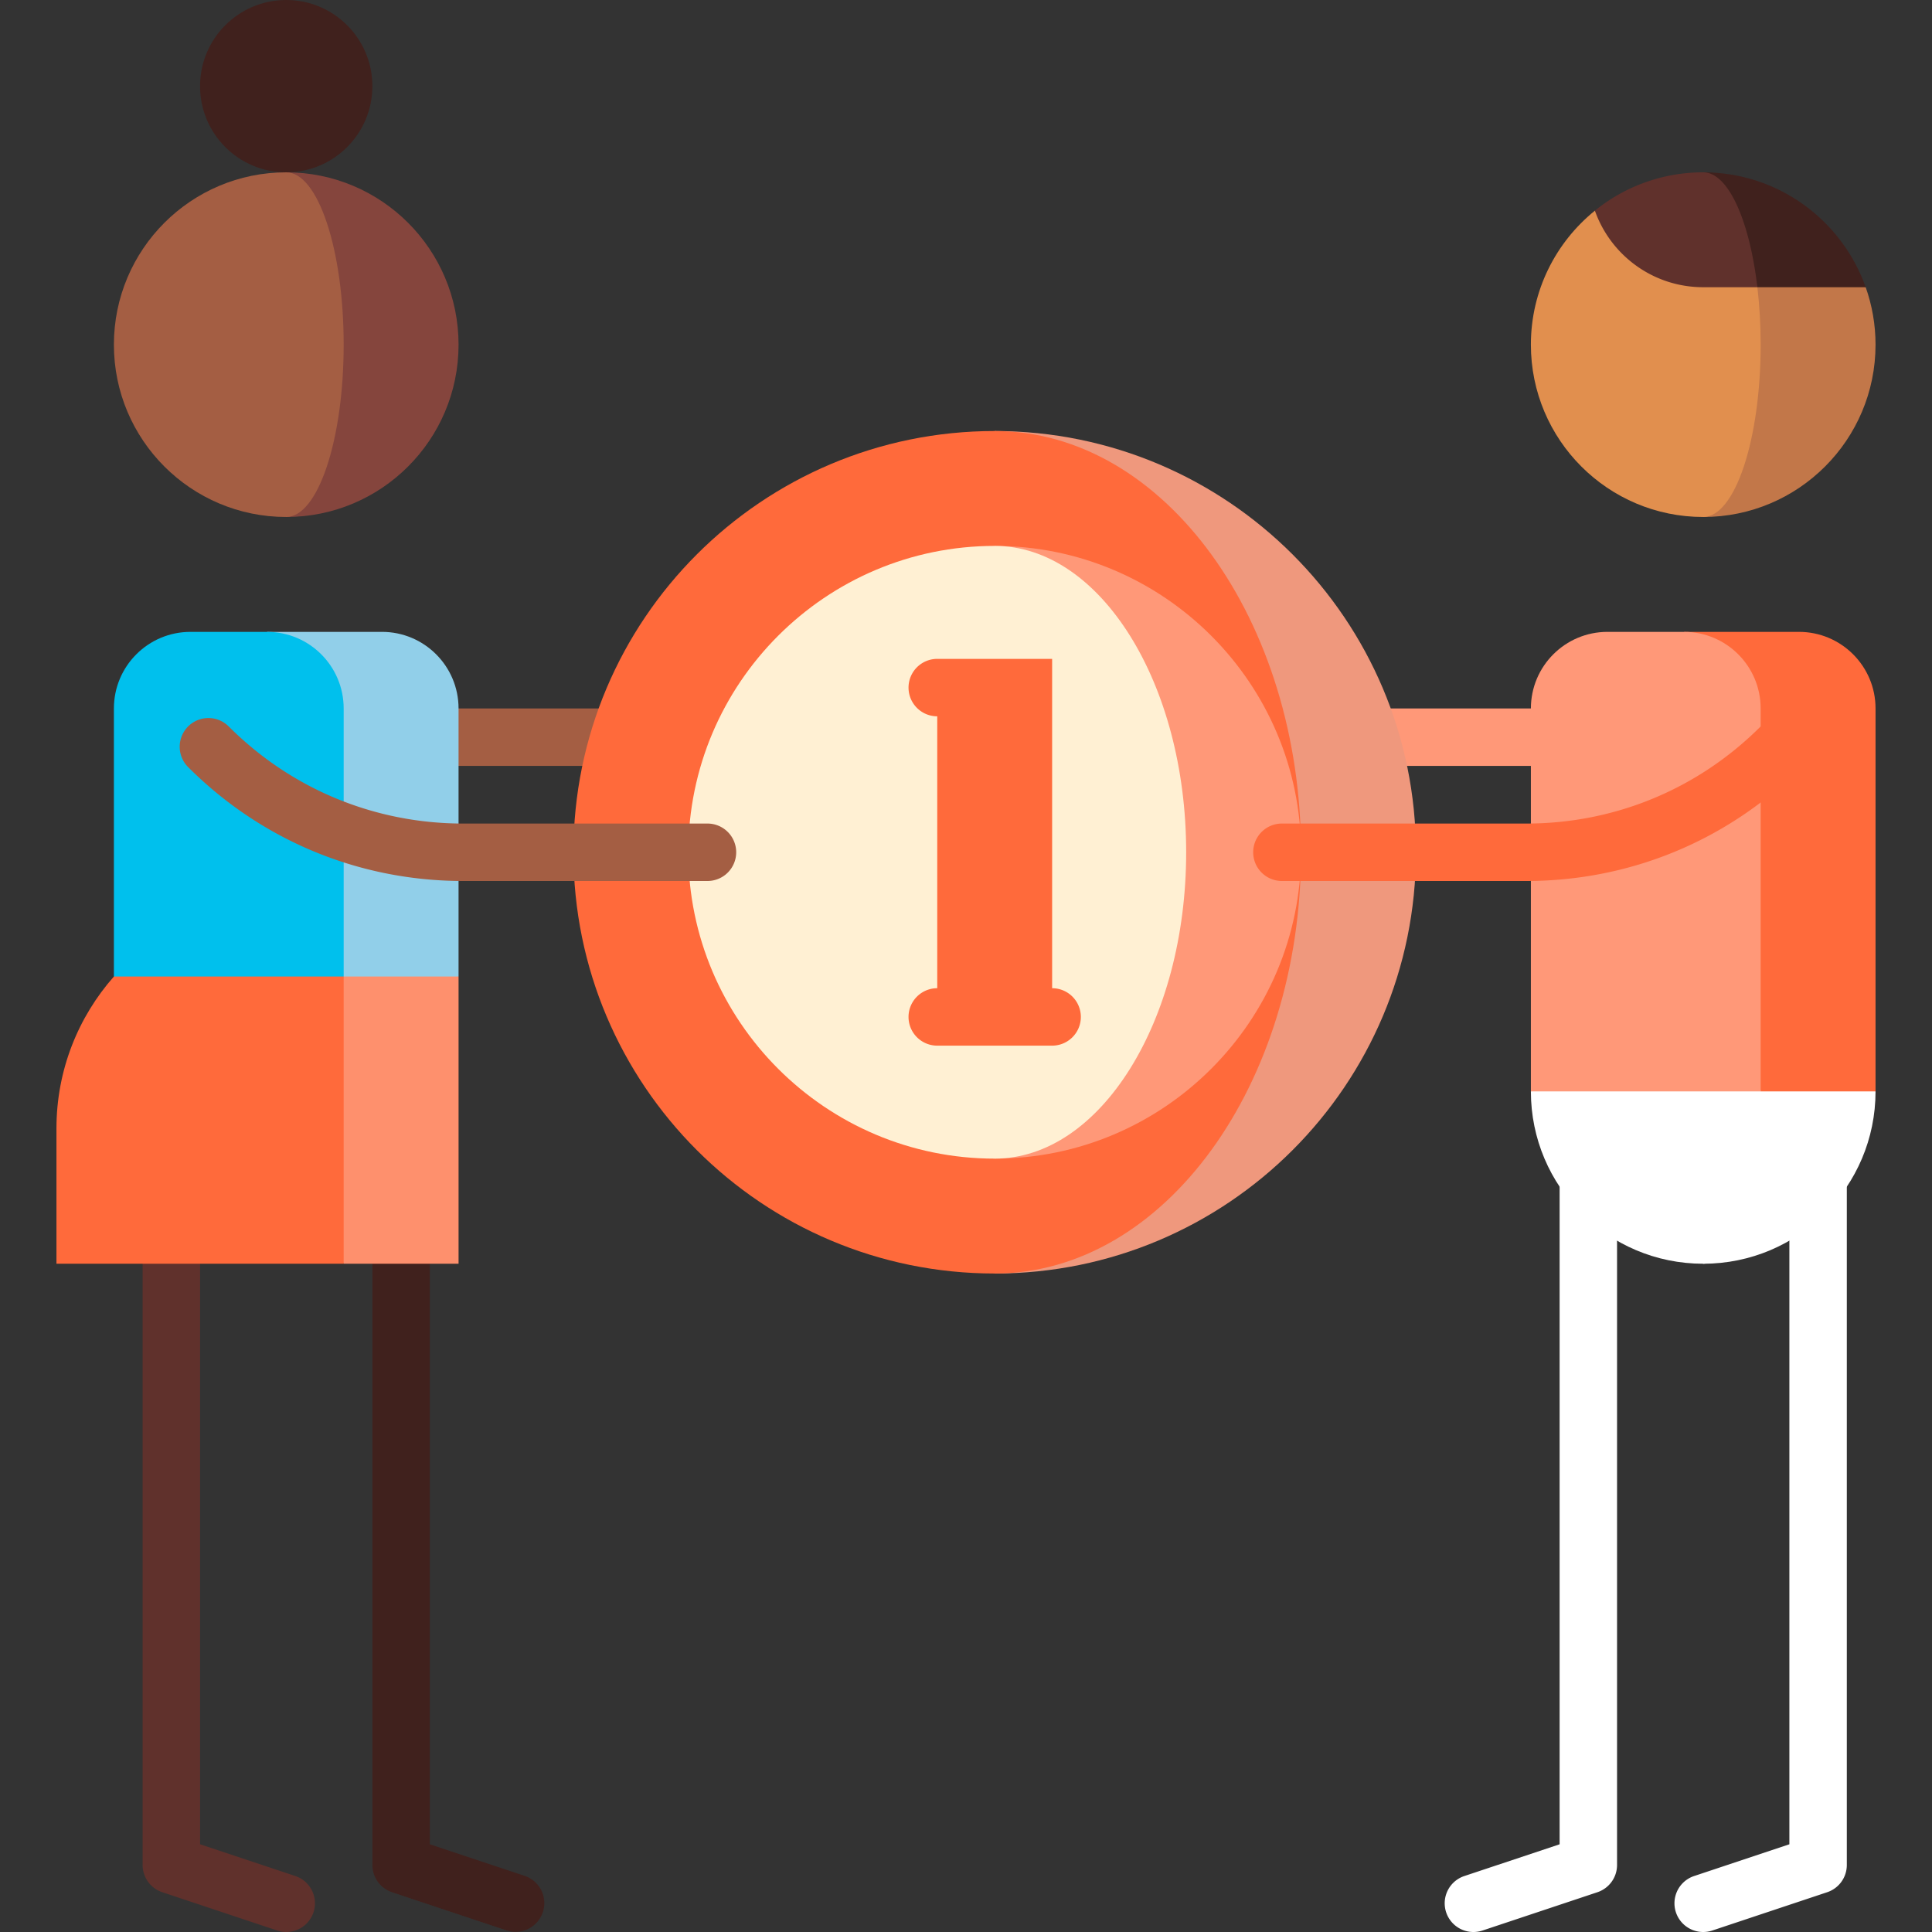
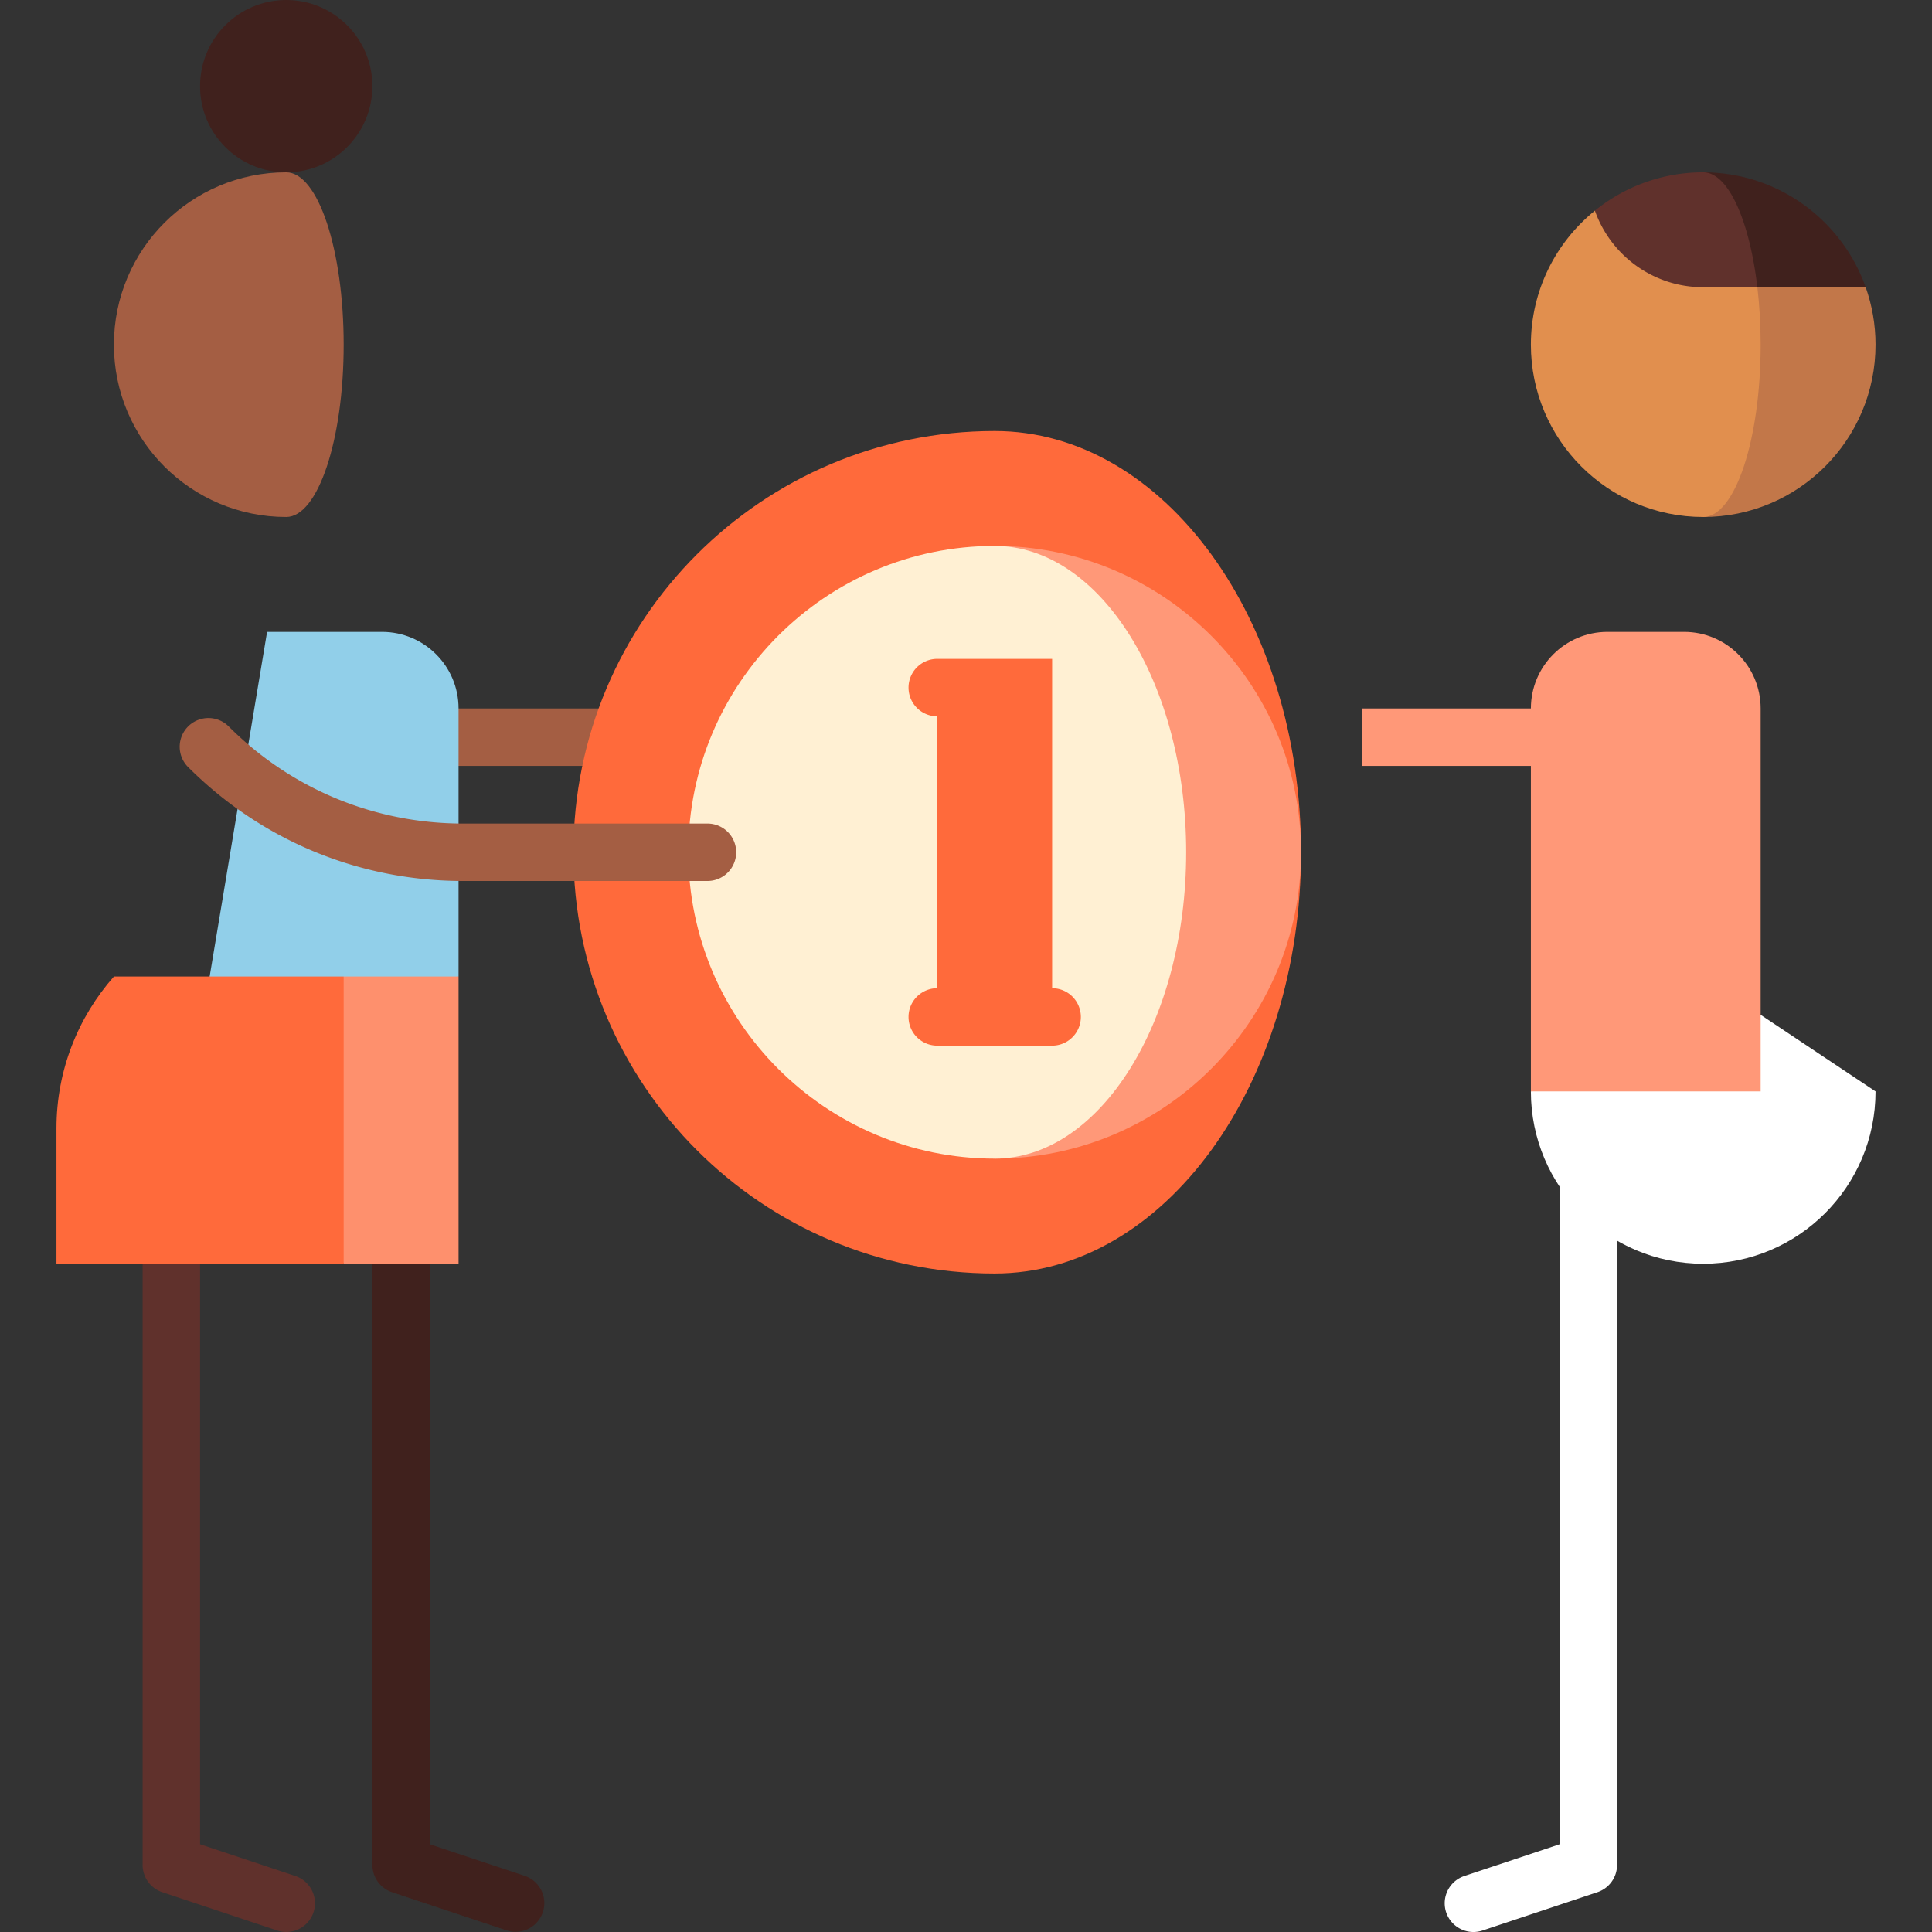
<svg xmlns="http://www.w3.org/2000/svg" width="512" height="512" x="0" y="0" viewBox="0 0 512 512" style="enable-background:new 0 0 512 512" xml:space="preserve" class="">
  <rect x="0" y="0" width="512" height="512" fill="#333333" stroke="none" />
  <g>
    <path d="M113.908 187.749h52.164v15.223h-52.164z" style="" fill="#a45e43" data-original="#a45e43" class="" />
    <path d="M360.946 187.749h52.363v15.223h-52.363z" style="" fill="#ff9878" data-original="#ffe2a8" class="" opacity="1" />
    <path d="M113.911 314.607v174.145l25.242 8.413a7.612 7.612 0 0 1-4.814 14.441l-30.446-10.149a7.61 7.61 0 0 1-5.204-7.221V314.607c-.001-4.204 15.222-4.204 15.222 0z" style="" fill="#40211d" data-original="#40211d" class="" />
    <path d="M53.019 314.607v174.145l25.242 8.413a7.614 7.614 0 0 1 4.815 9.628 7.614 7.614 0 0 1-7.22 5.206c-.798 0-1.61-.127-2.408-.393l-30.446-10.149a7.61 7.61 0 0 1-5.204-7.221V314.607c-.001-4.204 15.221-4.204 15.221 0z" style="" fill="#60312c" data-original="#60312c" class="" />
    <path d="M428.535 302.968v191.27a7.61 7.61 0 0 1-5.204 7.221l-30.446 10.149a7.611 7.611 0 0 1-2.408.393 7.611 7.611 0 0 1-2.405-14.834l25.242-8.413V302.968c-.002-4.204 15.221-4.204 15.221 0z" style="" fill="#ffffff" data-original="#116f97" class="" opacity="1" />
-     <path d="M489.426 302.968v191.27a7.61 7.61 0 0 1-5.204 7.221l-30.446 10.149a7.611 7.611 0 0 1-2.408.393 7.611 7.611 0 0 1-2.406-14.834l25.242-8.413V302.968c-.001-4.204 15.222-4.204 15.222 0z" style="" fill="#ffffff" data-original="#084f6d" class="" opacity="1" />
-     <path d="M263.603 114.225v223.27c61.654 0 111.635-49.981 111.635-111.635s-49.98-111.635-111.635-111.635z" style="" fill="#ef987d" data-original="#ffa754" class="" opacity="1" />
+     <path d="M263.603 114.225v223.27s-49.98-111.635-111.635-111.635z" style="" fill="#ef987d" data-original="#ffa754" class="" opacity="1" />
    <path d="M344.792 225.86c0-61.654-36.349-111.635-81.189-111.635-61.654 0-111.635 49.981-111.635 111.635s49.981 111.635 111.635 111.635c44.84-.001 81.189-49.981 81.189-111.635z" style="" fill="#ff6a3b" data-original="#ffcb63" class="" opacity="1" />
    <path d="M263.603 144.671v162.378c44.768 0 81.189-36.421 81.189-81.189s-36.42-81.189-81.189-81.189z" style="" fill="#ff9878" data-original="#ffe2a8" class="" opacity="1" />
    <path d="M263.603 144.671c-44.768 0-81.189 36.421-81.189 81.189s36.421 81.189 81.189 81.189c27.98 0 50.743-36.421 50.743-81.189s-22.763-81.189-50.743-81.189z" style="" fill="#fff0d3" data-original="#fff0d3" class="" />
    <path d="M101.225 167.452H70.78L50.482 289.236l71.04-30.446v-71.04c.001-11.211-9.086-20.298-20.297-20.298z" style="" fill="#91cfe9" data-original="#2dade3" class="" opacity="1" />
-     <path d="M70.78 167.452H50.482c-11.21 0-20.297 9.087-20.297 20.297v101.486h60.892V187.749c0-11.21-9.087-20.297-20.297-20.297z" style="" fill="#00c0ed" data-original="#49c9ff" class="" opacity="1" />
    <path d="M121.523 258.79H91.077L70.78 296.847l20.297 38.058h30.446z" style="" fill="#fe906d" data-original="#cf301b" class="" opacity="1" />
    <path d="M91.077 258.79H30.185c-9.468 10.732-15.223 24.817-15.223 40.255v35.86h76.115V258.79z" style="" fill="#ff6a3b" data-original="#ff4128" class="" opacity="1" />
-     <path d="M75.854 45.669v91.338c25.222 0 45.669-20.446 45.669-45.669s-20.447-45.669-45.669-45.669z" style="" fill="#85453d" data-original="#85453d" class="" />
    <path d="M91.077 91.338c0-25.222-6.816-45.669-15.223-45.669-25.222 0-45.669 20.446-45.669 45.669s20.446 45.669 45.669 45.669c8.407-.001 15.223-20.447 15.223-45.669z" style="" fill="#a45e43" data-original="#a45e43" class="" />
    <circle cx="75.851" cy="22.834" r="22.834" style="" fill="#40211d" data-original="#40211d" class="" />
    <path d="M451.369 258.79v76.115c25.222 0 45.669-20.446 45.669-45.669l-45.669-30.446z" style="" fill="#ffffff" data-original="#084f6d" class="" opacity="1" />
    <path d="m466.592 289.236-15.223-30.446-45.669 30.446c0 25.222 20.446 45.669 45.669 45.669 8.407 0 15.223-20.447 15.223-45.669z" style="" fill="#ffffff" data-original="#116f97" class="" opacity="1" />
-     <path d="M476.741 167.452h-30.446l20.297 121.783h30.446V187.749c0-11.21-9.088-20.297-20.297-20.297z" style="" fill="#ff6a3b" data-original="#ffcb63" class="" opacity="1" />
    <path d="M446.295 167.452h-20.297c-11.21 0-20.297 9.087-20.297 20.297v101.486h60.892V187.749c-.001-11.21-9.089-20.297-20.298-20.297z" style="" fill="#ff9878" data-original="#ffe2a8" class="" opacity="1" />
    <path d="m494.429 76.115-43.06-20.297v81.189c25.222 0 45.669-20.446 45.669-45.669 0-5.34-.926-10.461-2.609-15.223z" style="" fill="#c27749" data-original="#c27749" class="" />
    <path d="m451.369 45.669 14.353 30.446h28.706c-6.27-17.736-23.177-30.446-43.059-30.446z" style="" fill="#40211d" data-original="#40211d" class="" />
    <path d="m465.722 76.115-43.06-20.287C412.318 64.2 405.7 76.994 405.7 91.338c0 25.222 20.446 45.669 45.669 45.669 8.407 0 15.223-20.446 15.223-45.669 0-5.34-.308-10.461-.87-15.223z" style="" fill="#e18f4e" data-original="#e18f4e" class="" />
    <path d="M451.369 76.115h14.353c-2.091-17.736-7.726-30.446-14.353-30.446a45.466 45.466 0 0 0-28.706 10.159c4.178 11.824 15.442 20.287 28.706 20.287z" style="" fill="#60312c" data-original="#60312c" class="" />
-     <path d="M404.469 233.471h-64.751a7.61 7.61 0 0 1-7.611-7.611 7.61 7.61 0 0 1 7.611-7.611h64.751c23.468 0 45.529-9.139 62.122-25.731a7.611 7.611 0 1 1 10.764 10.764c-19.467 19.467-45.353 30.189-72.886 30.189z" style="" fill="#ff6a3b" data-original="#ffcb63" class="" opacity="1" />
    <path d="M122.737 233.471h64.751a7.61 7.61 0 0 0 7.611-7.611 7.61 7.61 0 0 0-7.611-7.611h-64.751c-23.468 0-45.529-9.139-62.122-25.731a7.611 7.611 0 1 0-10.764 10.764c19.468 19.467 45.353 30.189 72.886 30.189z" style="" fill="#a45e43" data-original="#a45e43" class="" />
    <path d="M278.826 261.887v-87.278H248.38a7.61 7.61 0 1 0 0 15.222v72.055a7.61 7.61 0 1 0 0 15.222h30.446a7.61 7.61 0 1 0 0-15.221z" style="" fill="#ff6a3b" data-original="#ffcb63" class="" opacity="1" />
  </g>
</svg>